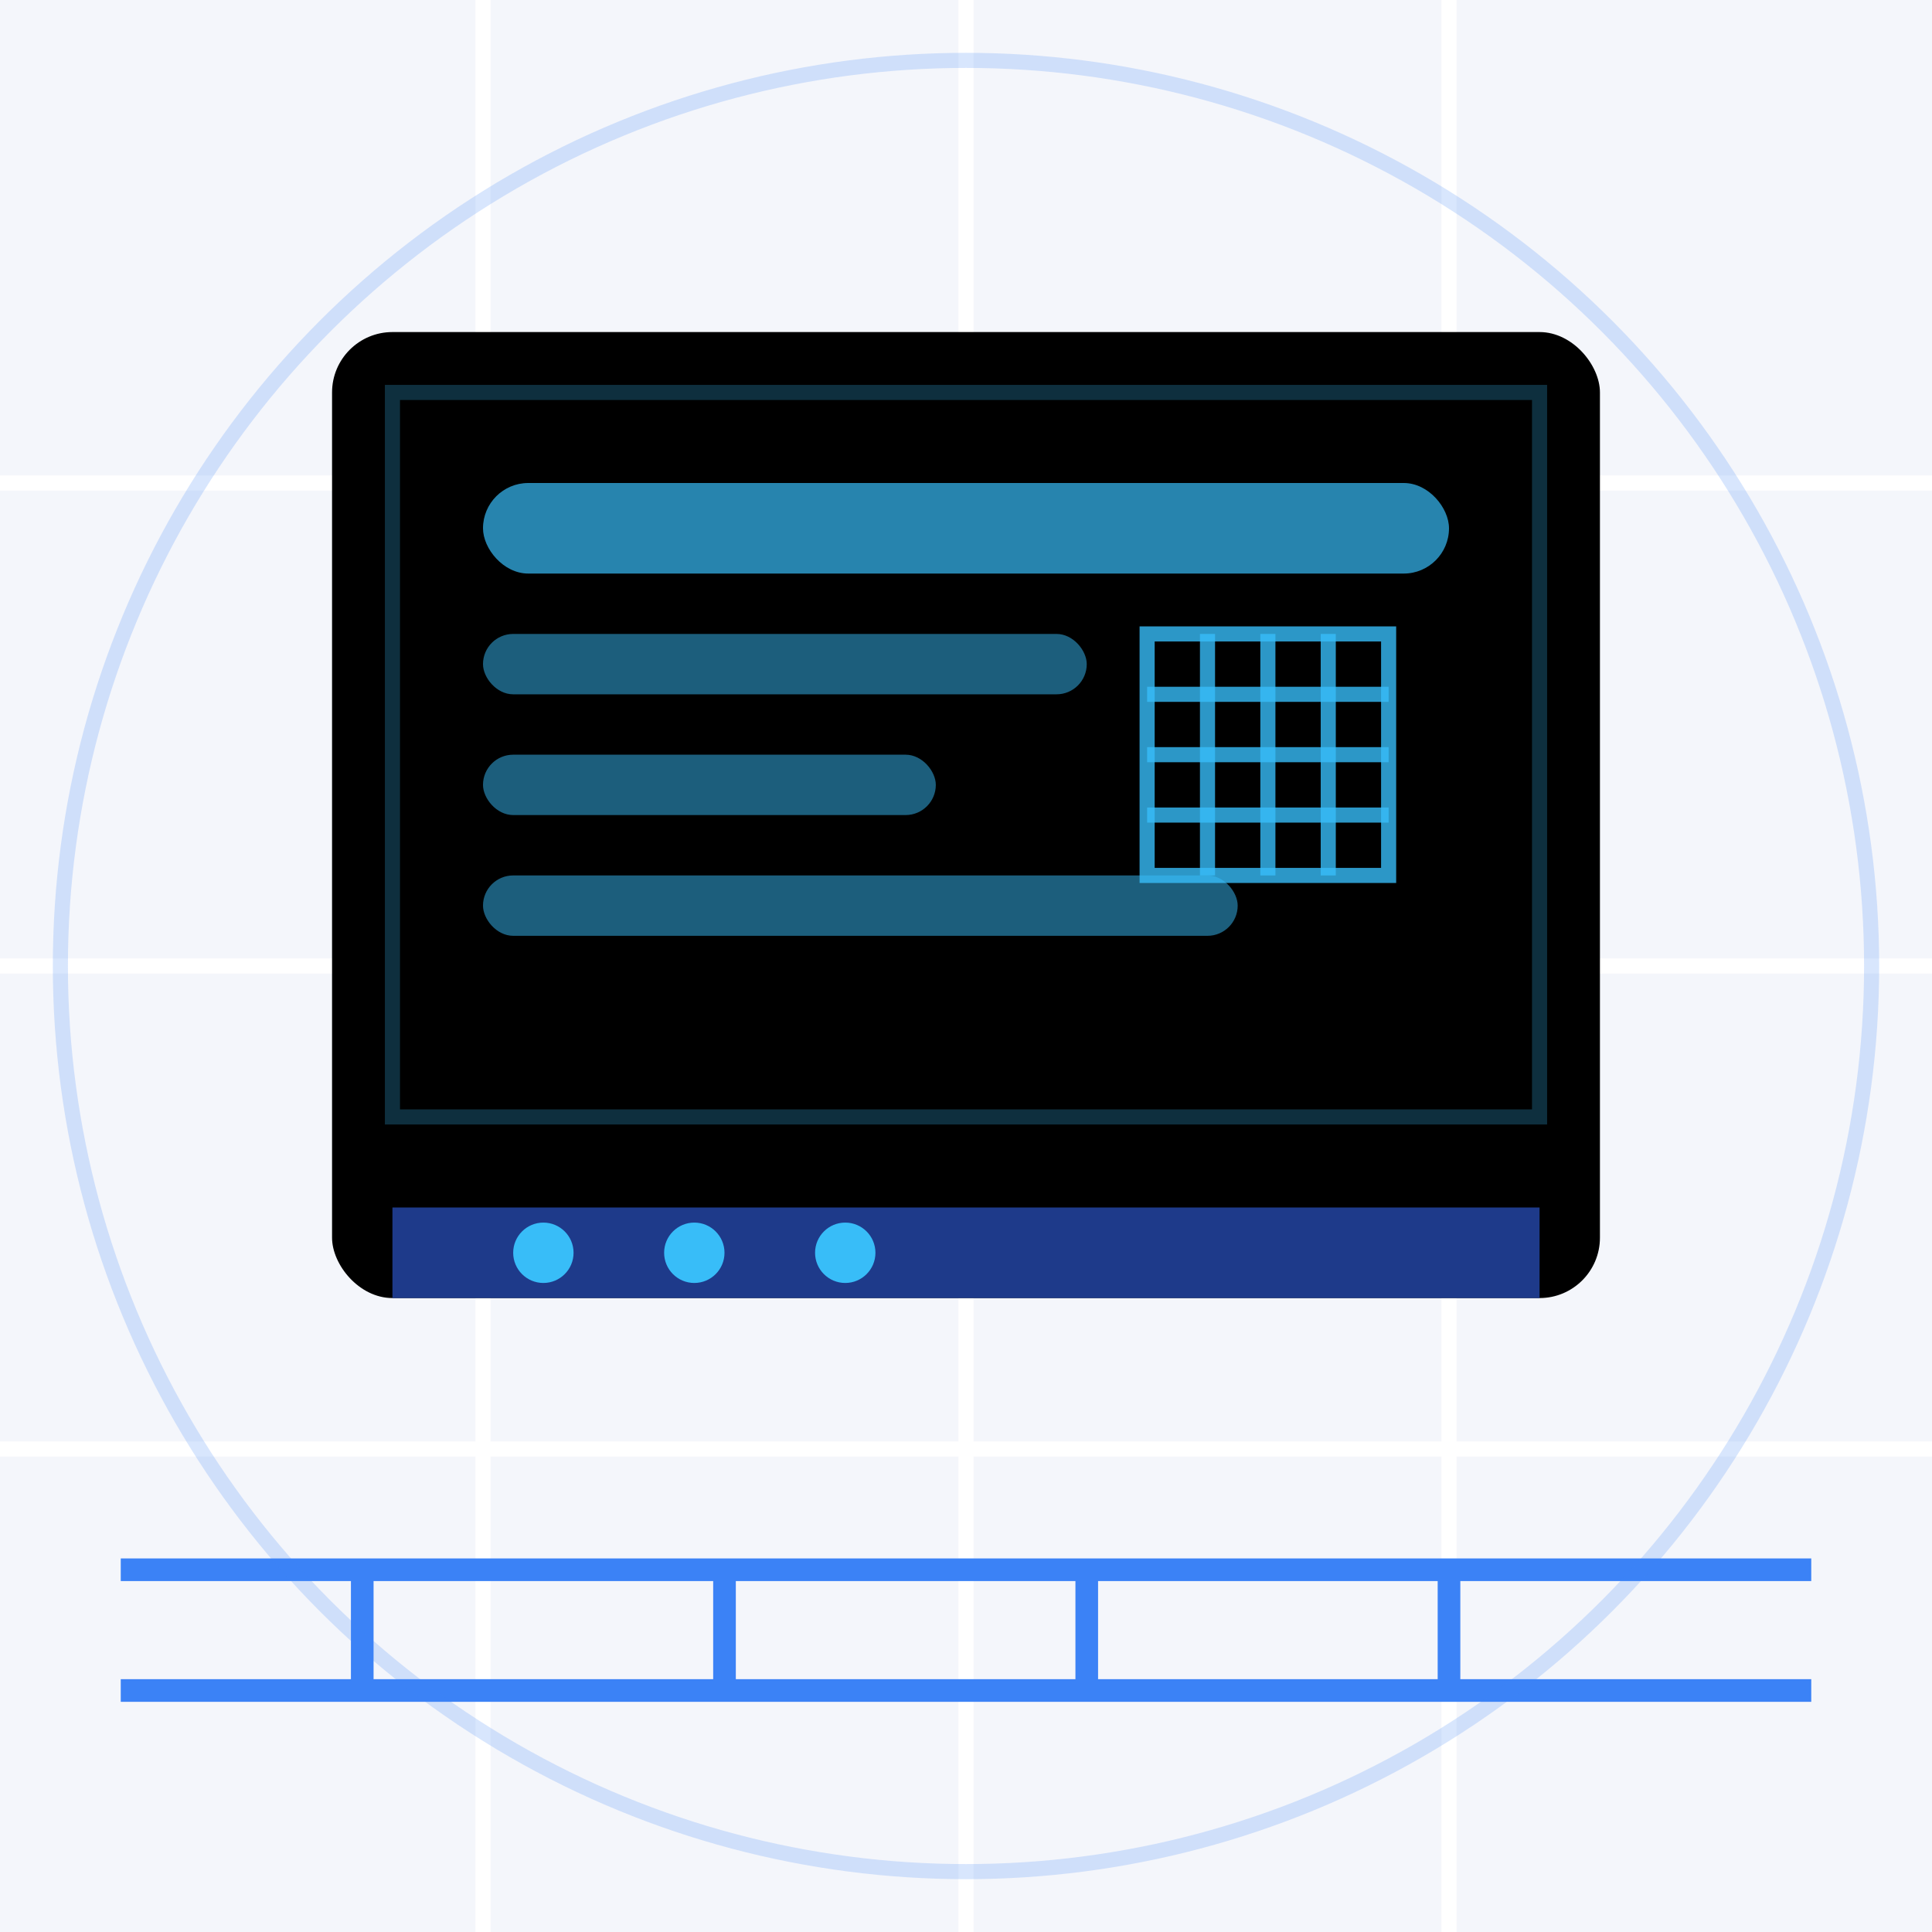
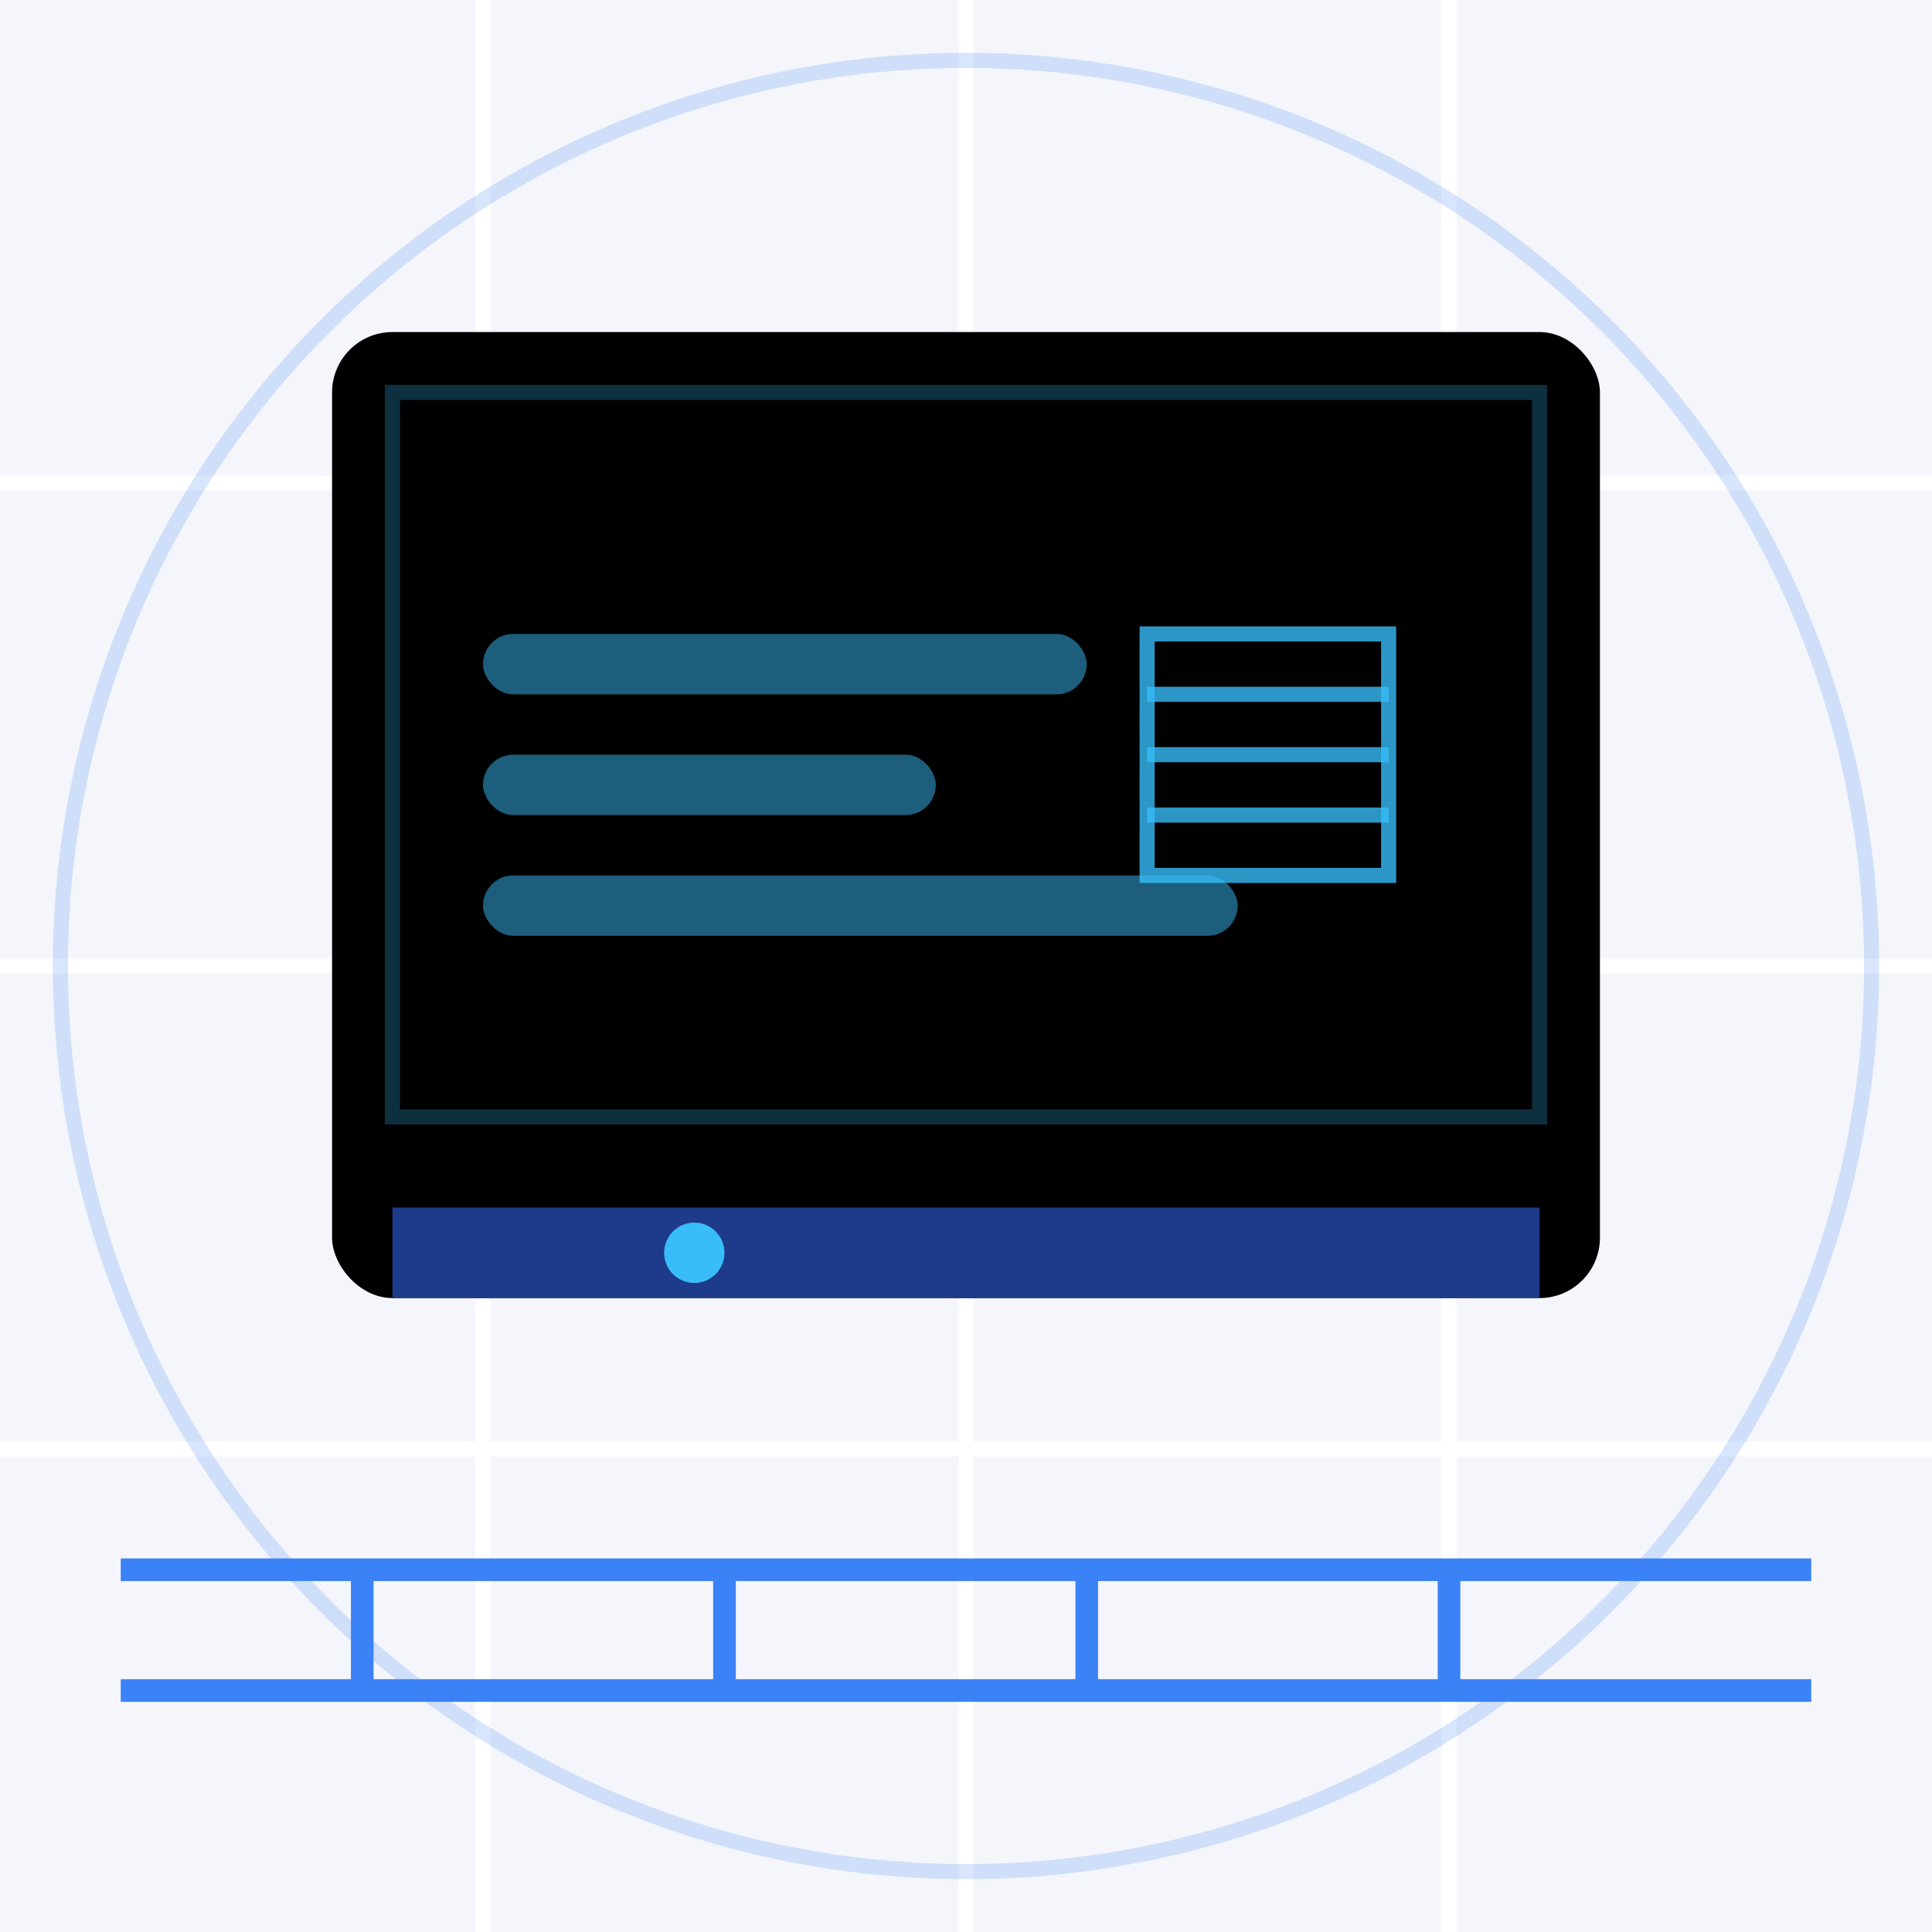
<svg xmlns="http://www.w3.org/2000/svg" version="1.1" width="64" height="64">
  <svg width="64" height="64" viewBox="0 0 64 64" fill="none">
    <defs>
      <linearGradient id="SvgjsLinearGradient1005" x1="0%" y1="0%" x2="100%" y2="100%">
        <stop offset="0%" stop-color="#1E40AF" />
        <stop offset="100%" stop-color="#3B82F6" />
      </linearGradient>
      <linearGradient id="SvgjsLinearGradient1004" x1="0%" y1="0%" x2="100%" y2="100%">
        <stop offset="0%" stop-color="#0C4A6E" />
        <stop offset="100%" stop-color="#0EA5E9" />
      </linearGradient>
      <filter id="SvgjsFilter1003" x="-20%" y="-20%" width="140%" height="140%">
        <feGaussianBlur stdDeviation="1" result="blur" />
        <feComposite in="SourceGraphic" in2="blur" operator="over" />
      </filter>
    </defs>
    <g opacity="0.05">
      <path d="M 0 0 L 64 0 L 64 64 L 0 64 Z" fill="#1E40AF" />
      <path d="M 16 0 L 16 64 M 32 0 L 32 64 M 48 0 L 48 64" stroke="#FFFFFF" stroke-width="0.5" />
      <path d="M 0 16 L 64 16 M 0 32 L 64 32 M 0 48 L 64 48" stroke="#FFFFFF" stroke-width="0.5" />
    </g>
    <g transform="translate(8, 8)">
      <rect x="0" y="0" width="48" height="38" rx="3" fill="url(#faviconGradient)" />
      <rect x="3" y="3" width="42" height="32" rx="2" fill="#000" />
      <rect x="5" y="5" width="38" height="24" fill="url(#screenGradient)" />
-       <rect x="8" y="8" width="32" height="3" fill="#38BDF8" opacity="0.7" rx="1.5" />
      <rect x="8" y="13" width="20" height="2" fill="#38BDF8" opacity="0.5" rx="1" />
      <rect x="8" y="17" width="15" height="2" fill="#38BDF8" opacity="0.5" rx="1" />
      <rect x="8" y="21" width="25" height="2" fill="#38BDF8" opacity="0.5" rx="1" />
      <path d="M 30 13 L 38 13 L 38 21 L 30 21 Z" fill="none" stroke="#38BDF8" stroke-width="0.5" opacity="0.8" />
-       <path d="M 32 13 L 32 21 M 34 13 L 34 21 M 36 13 L 36 21" stroke="#38BDF8" stroke-width="0.5" opacity="0.8" />
      <path d="M 30 15 L 38 15 M 30 17 L 38 17 M 30 19 L 38 19" stroke="#38BDF8" stroke-width="0.5" opacity="0.8" />
      <rect x="5" y="32" width="38" height="3" fill="#1E3A8A" />
-       <circle cx="10" cy="33.5" r="1" fill="#38BDF8" />
      <circle cx="15" cy="33.5" r="1" fill="#38BDF8" />
-       <circle cx="20" cy="33.5" r="1" fill="#38BDF8" />
      <rect x="5" y="5" width="38" height="24" fill="none" stroke="#38BDF8" stroke-width="0.5" opacity="0.5" filter="url(#glow)" />
    </g>
    <path d="M 4 52 L 60 52" stroke="#3B82F6" stroke-width="0.75" />
    <path d="M 4 56 L 60 56" stroke="#3B82F6" stroke-width="0.75" />
    <path d="M 12 52 L 12 56 M 24 52 L 24 56 M 36 52 L 36 56 M 48 52 L 48 56" stroke="#3B82F6" stroke-width="0.75" />
    <circle cx="32" cy="32" r="30" stroke="#3B82F6" stroke-width="0.5" fill="none" opacity="0.2">
      <animate attributeName="opacity" values="0.2;0.5;0.2" dur="3s" repeatCount="indefinite" />
      <animate attributeName="r" values="30;32;30" dur="3s" repeatCount="indefinite" />
    </circle>
  </svg>
  <style>@media (prefers-color-scheme: light) { :root { filter: none; } }
@media (prefers-color-scheme: dark) { :root { filter: none; } }
</style>
</svg>